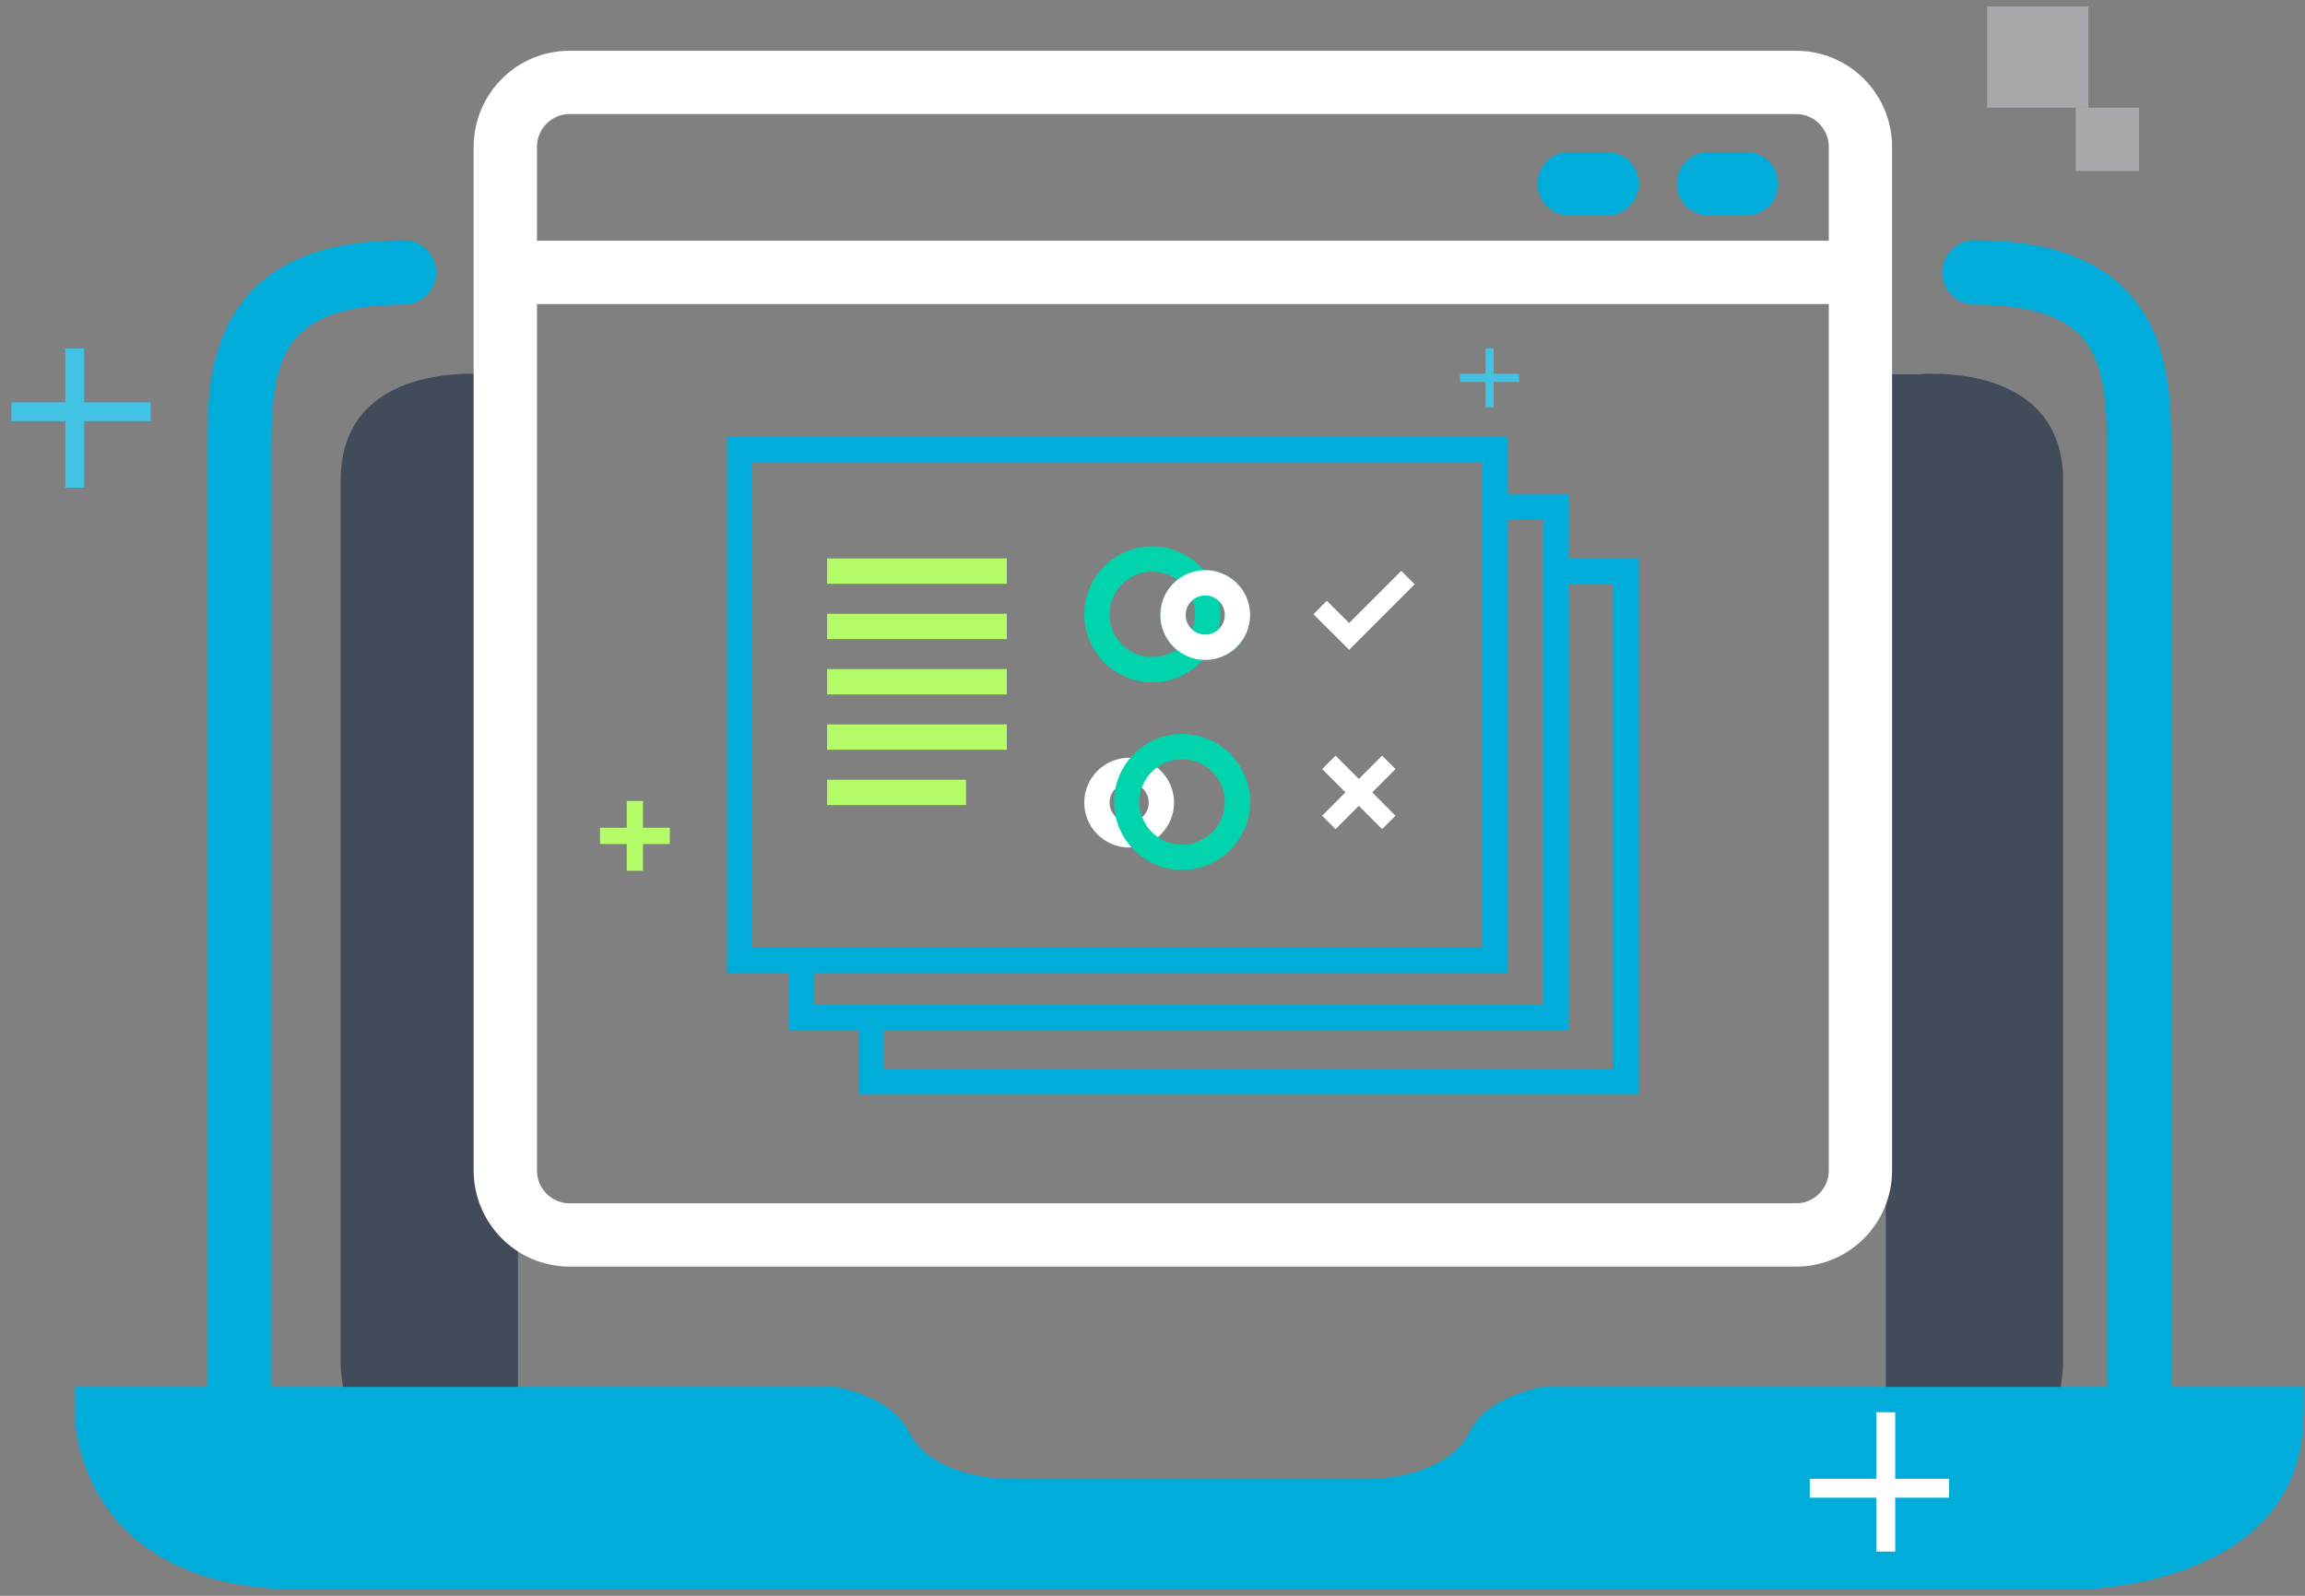
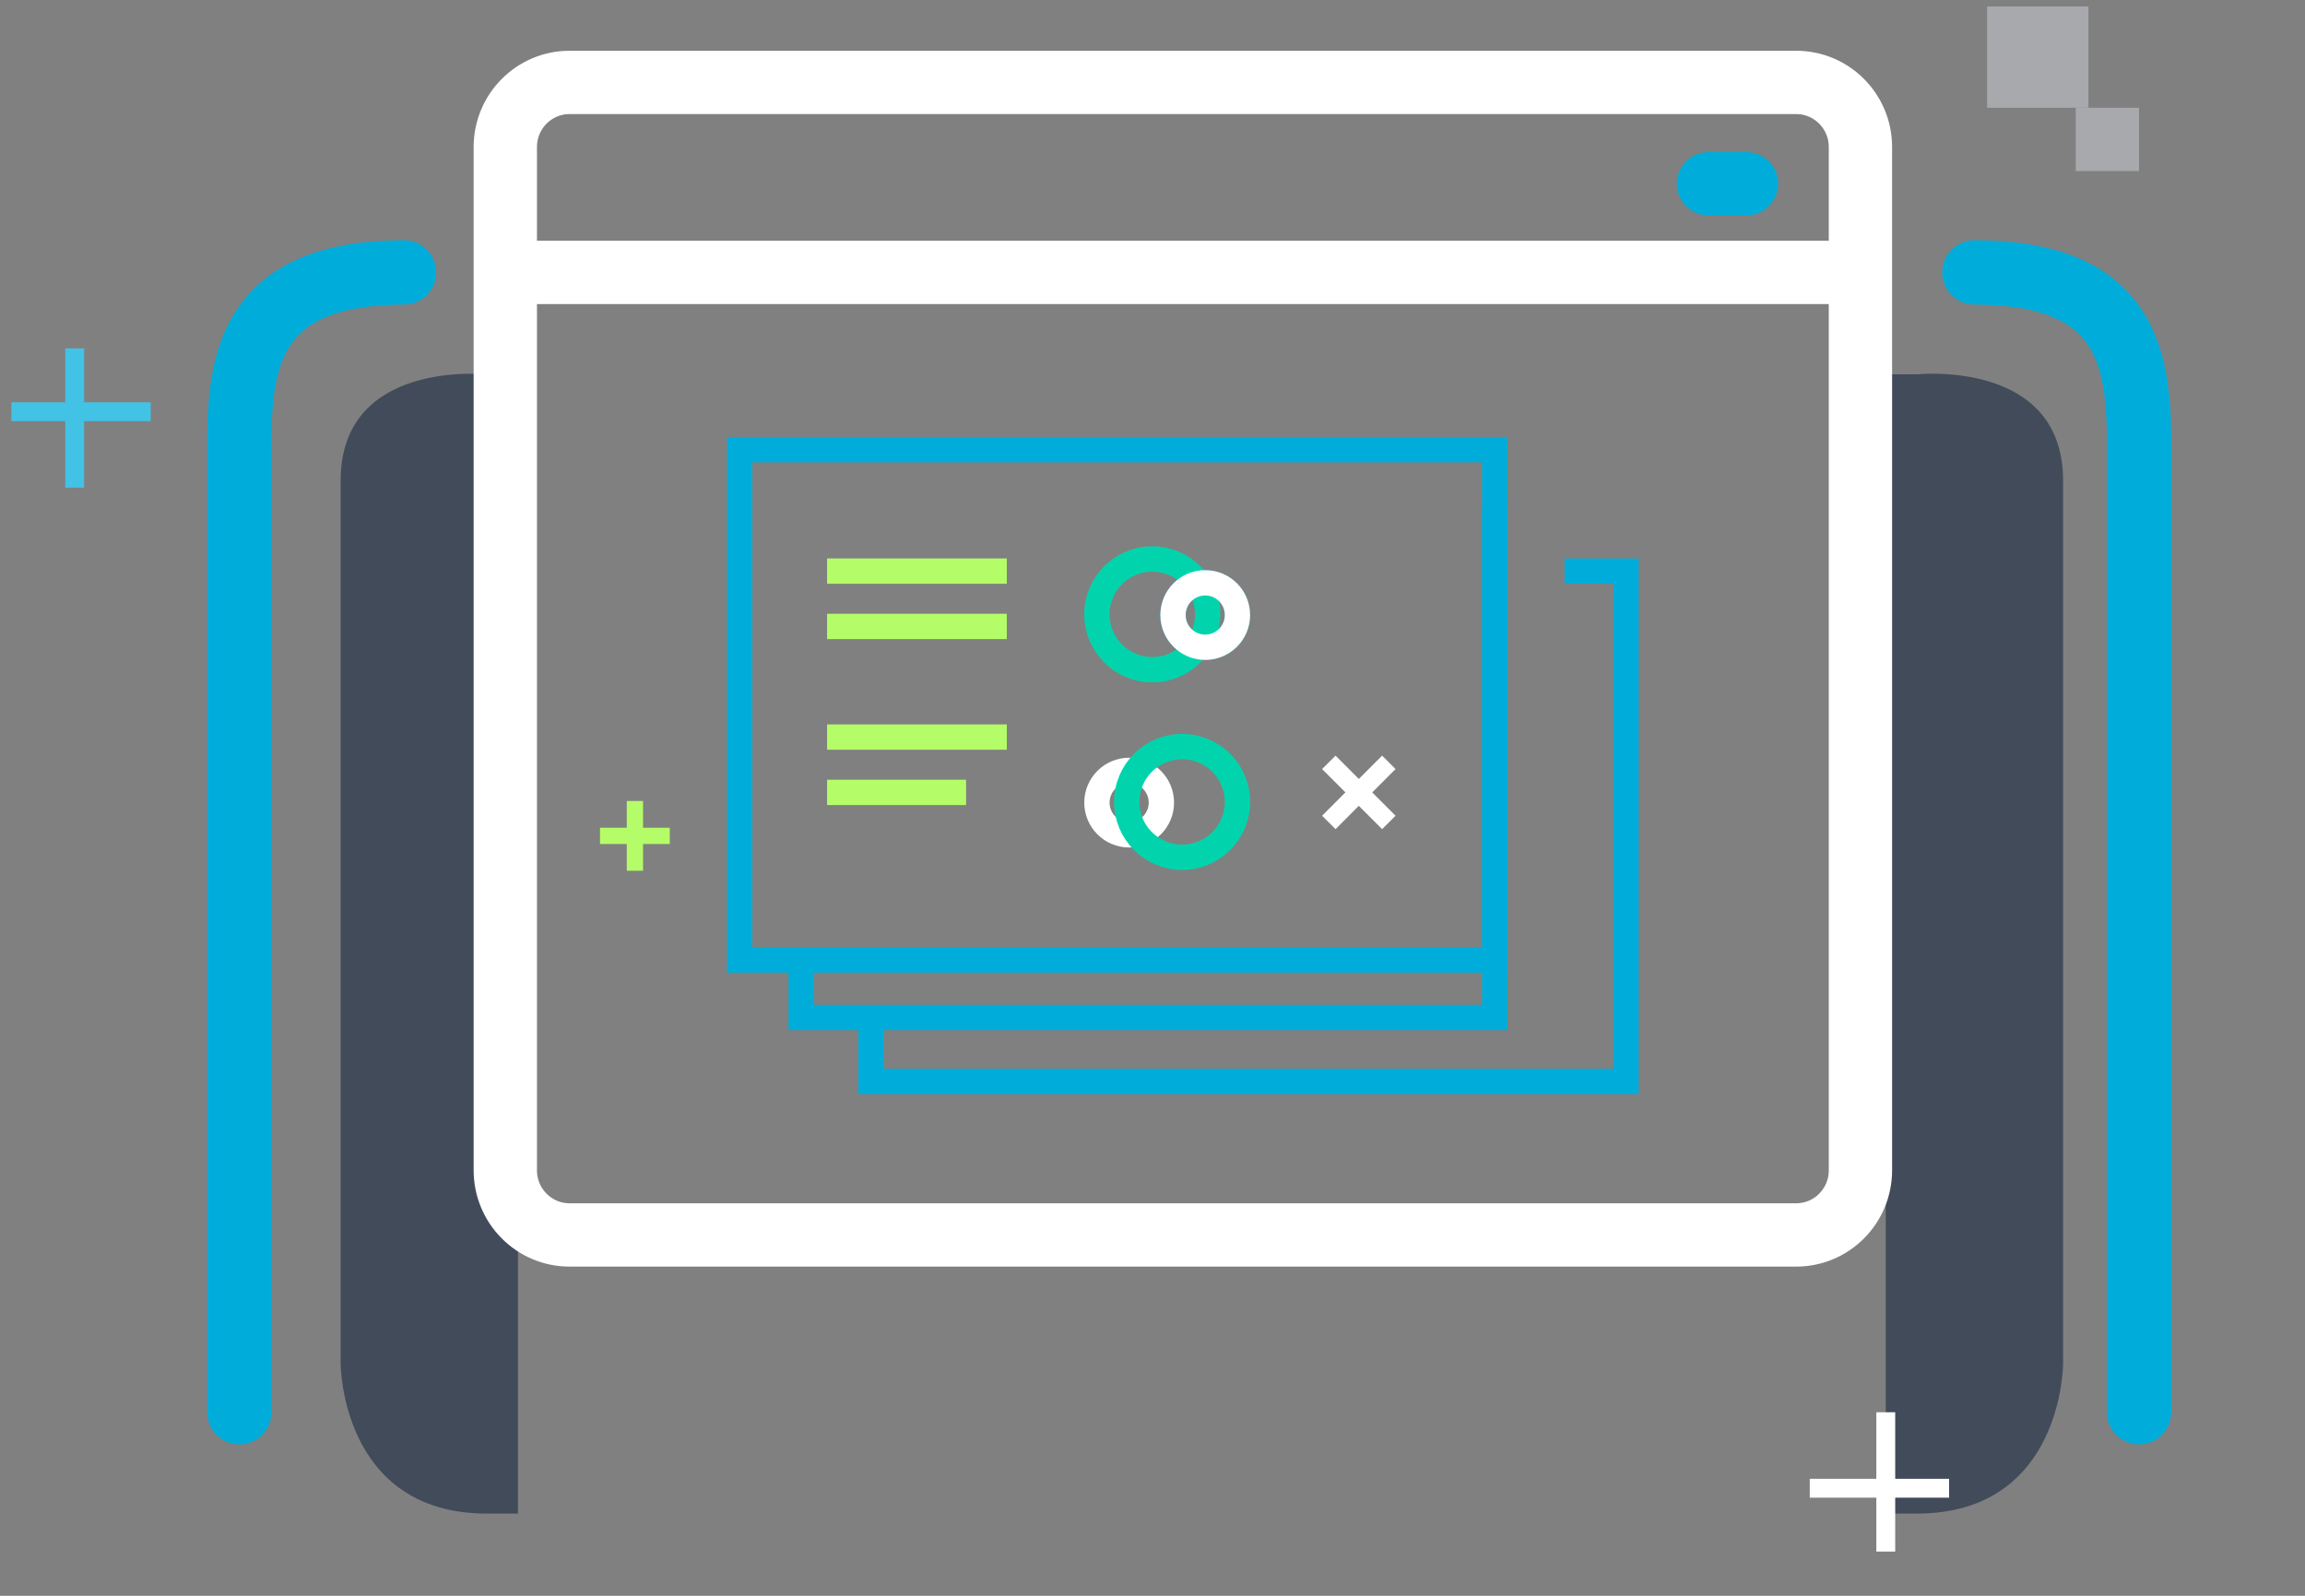
<svg xmlns="http://www.w3.org/2000/svg" width="182" height="126" viewBox="0 0 182 126" fill="none">
  <rect x="0" y="0" width="182" height="126" fill="#808080" stroke="none" />
  <path d="M40.898 29.559H38.446C38.446 29.559 26.898 28.329 26.898 37.946V107.672C26.898 107.672 26.898 119.508 38.446 119.508H40.898V29.559Z" fill="#424B5A" />
  <path d="M148.898 29.559H151.351C151.351 29.559 162.898 28.329 162.898 37.946V107.672C162.898 107.672 162.898 119.508 151.351 119.508H148.898V29.559Z" fill="#424B5A" />
-   <path d="M181.898 111.706V109.508H121.75C119.748 109.942 117.106 110.908 116.035 113.067C114.193 116.783 108.197 116.783 108.197 116.783H79.61C79.61 116.783 73.604 116.783 71.772 113.067C70.691 110.908 68.069 109.942 66.056 109.508H5.898V111.706C5.898 111.706 5.898 125.508 23.796 125.508H163.981C163.981 125.508 181.868 125.508 181.868 111.706" fill="#00ADDA" />
  <path d="M31.898 21.508C19.816 21.508 18.898 28.364 18.898 35.039V111.508" stroke="#00ADDA" stroke-width="5.08" stroke-linecap="round" />
  <path d="M155.898 21.508C167.99 21.508 168.898 28.364 168.898 35.039V111.508" stroke="#00ADDA" stroke-width="5.08" stroke-linecap="round" />
  <path d="M5.898 27.508V38.508" stroke="#42C2E4" stroke-width="1.49" />
  <path d="M11.898 32.508H0.898" stroke="#42C2E4" stroke-width="1.49" />
  <path d="M148.898 111.508V122.508" stroke="white" stroke-width="1.49" />
  <path d="M153.898 117.508H142.898" stroke="white" stroke-width="1.49" />
  <path d="M164.898 0.508H156.898V8.508H164.898V0.508Z" fill="#A7A9AC" />
  <path d="M168.898 8.508H163.898V13.508H168.898V8.508Z" fill="#A7A9AC" />
  <path d="M141.827 6.508H44.97C42.169 6.508 39.898 8.793 39.898 11.611V92.404C39.898 95.223 42.169 97.508 44.97 97.508H141.827C144.628 97.508 146.898 95.223 146.898 92.404V11.611C146.898 8.793 144.628 6.508 141.827 6.508Z" stroke="white" stroke-width="5" stroke-miterlimit="10" />
  <path d="M40.898 21.508H145.898" stroke="white" stroke-width="5" stroke-miterlimit="10" />
  <path d="M134.898 14.508H137.898" stroke="#00ADDA" stroke-width="5" stroke-linecap="round" />
-   <path d="M123.898 14.508H126.898" stroke="#00ADDA" stroke-width="5" stroke-linecap="round" />
  <path d="M50.132 63.244V68.753M52.886 65.999H47.377" stroke="#B5FD68" stroke-width="1.283" />
-   <path d="M119.943 29.835H115.289M117.616 32.162L117.616 27.508" stroke="#42C2E4" stroke-width="0.641" />
  <path d="M118.02 35.502H58.405V75.798H118.02V35.502Z" stroke="#00ADDA" stroke-width="2" stroke-miterlimit="10" />
-   <path d="M118.02 40.041H122.873V80.337H63.258V75.798" stroke="#00ADDA" stroke-width="2" stroke-miterlimit="10" />
+   <path d="M118.02 40.041V80.337H63.258V75.798" stroke="#00ADDA" stroke-width="2" stroke-miterlimit="10" />
  <path d="M123.538 45.093H128.391V85.389H68.775V80.85" stroke="#00ADDA" stroke-width="2" stroke-miterlimit="10" />
  <path d="M65.306 45.093H79.497" stroke="#B5FD68" stroke-width="2" stroke-miterlimit="10" />
  <path d="M65.306 49.461H79.497" stroke="#B5FD68" stroke-width="2" stroke-miterlimit="10" />
-   <path d="M65.306 53.829H79.497" stroke="#B5FD68" stroke-width="2" stroke-miterlimit="10" />
  <path d="M65.306 58.197H79.497" stroke="#B5FD68" stroke-width="2" stroke-miterlimit="10" />
  <path d="M65.306 62.565H76.28" stroke="#B5FD68" stroke-width="2" stroke-miterlimit="10" />
  <path d="M104.922 60.193L109.66 64.939" stroke="white" stroke-width="1.5" stroke-miterlimit="10" />
  <path d="M109.66 60.193L104.922 64.939" stroke="white" stroke-width="1.5" stroke-miterlimit="10" />
-   <path d="M104.234 47.966L106.527 50.251L111.173 45.605" stroke="white" stroke-width="1.5" stroke-miterlimit="10" />
  <path d="M95.163 51.107C96.568 51.107 97.708 49.967 97.708 48.562C97.708 47.156 96.568 46.017 95.163 46.017C93.757 46.017 92.618 47.156 92.618 48.562C92.618 49.967 93.757 51.107 95.163 51.107Z" stroke="#00ADDA" stroke-width="2" stroke-miterlimit="10" />
  <path d="M90.984 52.88C93.398 52.88 95.355 50.923 95.355 48.508C95.355 46.094 93.398 44.137 90.984 44.137C88.569 44.137 86.612 46.094 86.612 48.508C86.612 50.923 88.569 52.88 90.984 52.88Z" stroke="#01D4AD" stroke-width="2" stroke-miterlimit="10" />
  <path d="M95.163 51.107C96.568 51.107 97.708 49.967 97.708 48.562C97.708 47.156 96.568 46.017 95.163 46.017C93.757 46.017 92.618 47.156 92.618 48.562C92.618 49.967 93.757 51.107 95.163 51.107Z" stroke="white" stroke-width="2" stroke-miterlimit="10" />
  <path d="M89.157 65.917C90.562 65.917 91.702 64.778 91.702 63.372C91.702 61.967 90.562 60.828 89.157 60.828C87.752 60.828 86.612 61.967 86.612 63.372C86.612 64.778 87.752 65.917 89.157 65.917Z" stroke="white" stroke-width="2" stroke-miterlimit="10" />
  <path d="M93.337 67.69C95.751 67.69 97.708 65.733 97.708 63.319C97.708 60.905 95.751 58.948 93.337 58.948C90.923 58.948 88.966 60.905 88.966 63.319C88.966 65.733 90.923 67.69 93.337 67.69Z" stroke="#01D4AD" stroke-width="2" stroke-miterlimit="10" />
</svg>